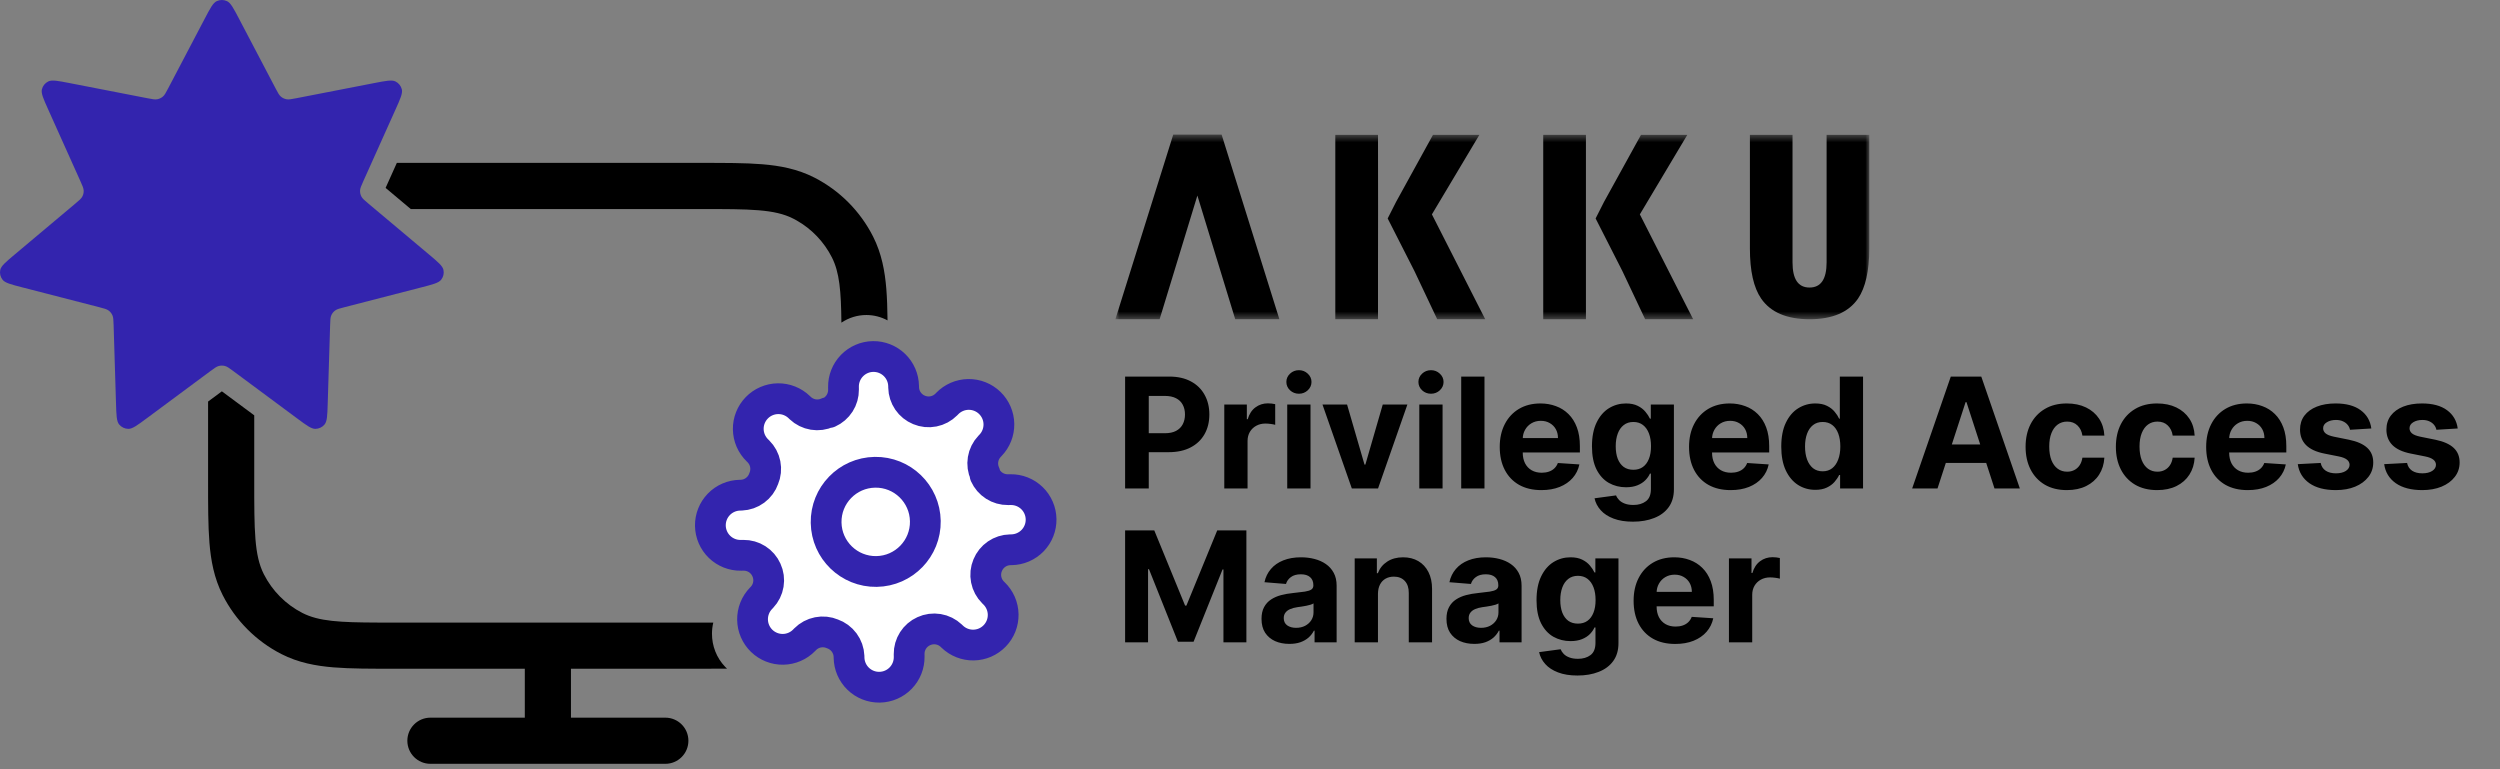
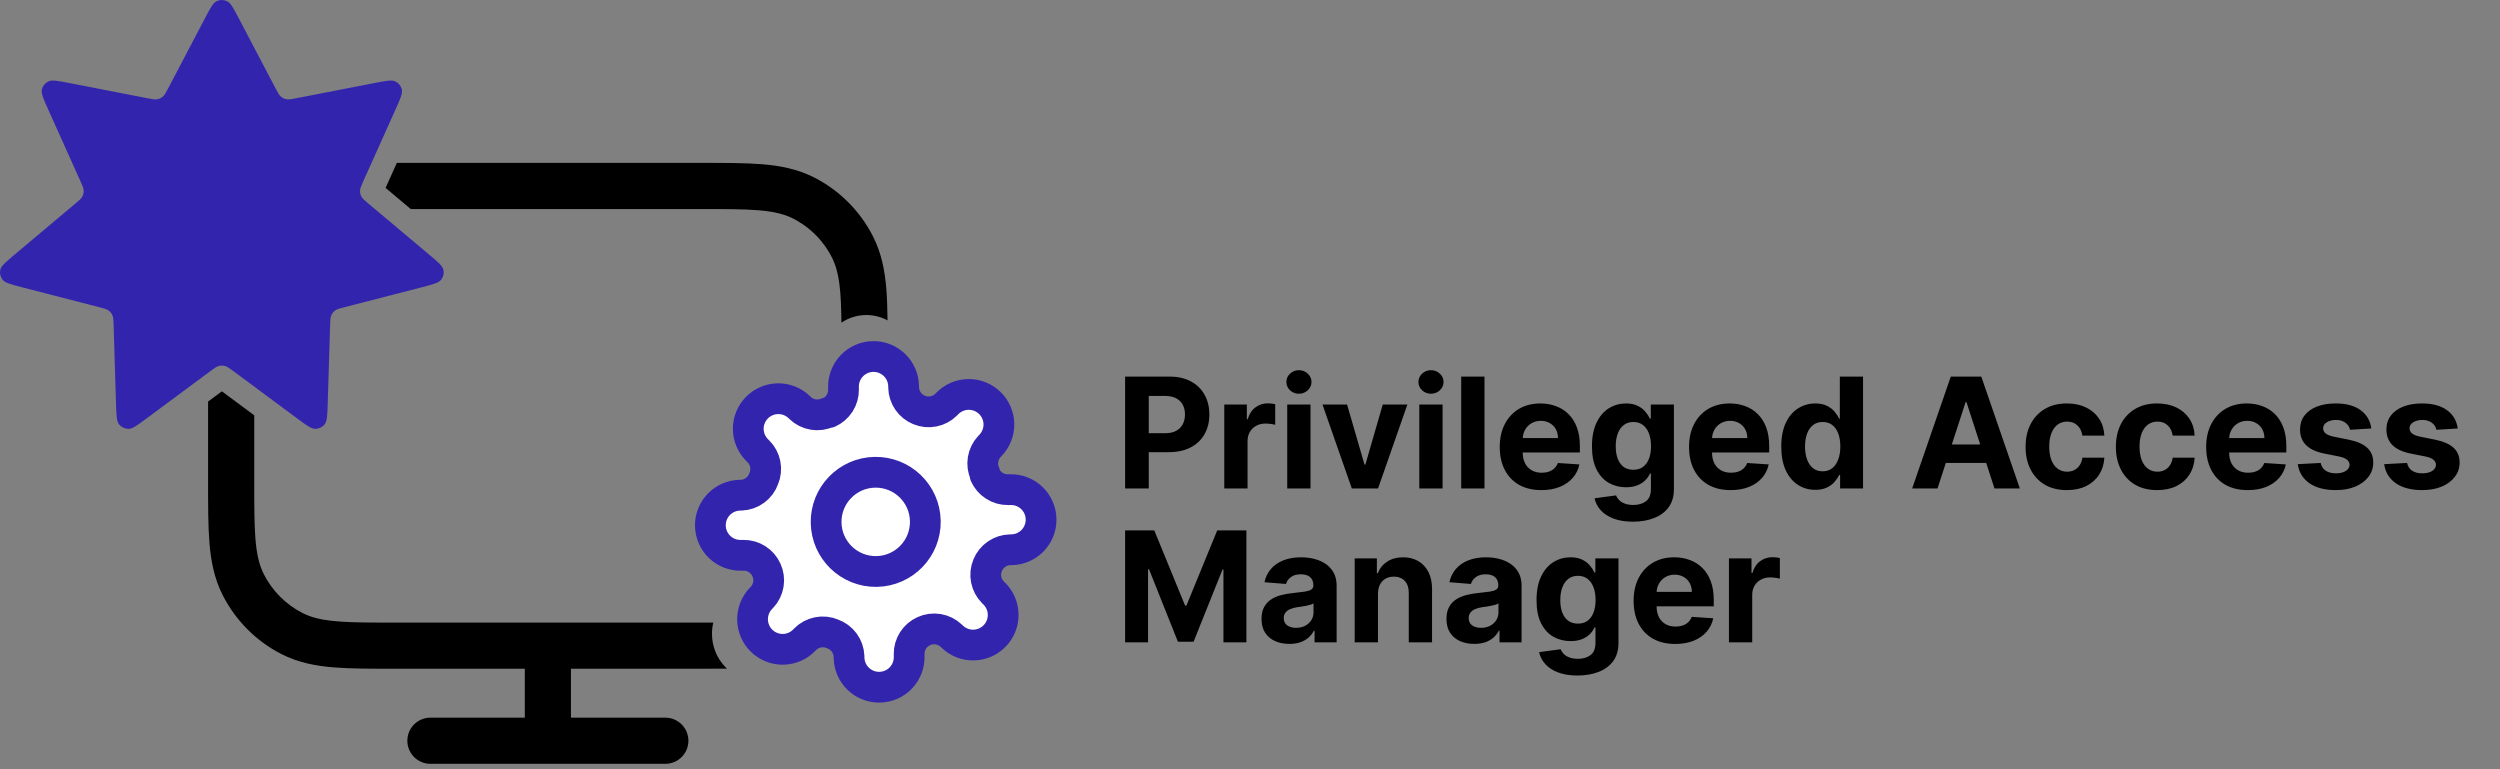
<svg xmlns="http://www.w3.org/2000/svg" width="325" height="100" viewBox="0 0 325 100" fill="none">
  <rect x="0" y="0" width="325" height="100" fill="#808080" stroke="none" />
  <path d="M33.051 53.993V62.504C33.051 68.956 33.051 72.182 34.299 74.647C35.397 76.814 37.149 78.576 39.304 79.681C41.447 80.779 44.171 80.916 49.114 80.934L51.374 80.936H91.074L92.728 80.934C92.617 81.4 92.559 81.879 92.557 82.361C92.552 83.156 92.699 83.946 92.989 84.685C93.279 85.422 93.707 86.096 94.252 86.668V86.669C94.336 86.757 94.422 86.841 94.511 86.924C93.43 86.934 92.284 86.936 91.074 86.936H74.225V93.296H86.493C88.15 93.296 89.493 94.639 89.493 96.296C89.493 97.953 88.15 99.296 86.493 99.296H55.955C54.298 99.296 52.955 97.953 52.955 96.296C52.955 94.639 54.299 93.296 55.955 93.296H68.225V86.936H51.374C48.267 86.936 45.574 86.941 43.361 86.759C41.078 86.571 38.782 86.155 36.567 85.02C33.281 83.336 30.615 80.651 28.946 77.357C27.824 75.142 27.413 72.846 27.227 70.557C27.046 68.336 27.051 65.631 27.051 62.504V52.201L28.843 50.873L33.051 53.993ZM91.074 21.176C94.181 21.176 96.876 21.171 99.088 21.352C101.371 21.54 103.667 21.957 105.882 23.092C109.168 24.776 111.834 27.461 113.502 30.755C114.624 32.971 115.036 35.267 115.222 37.556C115.321 38.778 115.361 40.146 115.38 41.651C114.549 41.203 113.617 40.957 112.655 40.952C111.48 40.946 110.345 41.299 109.383 41.945C109.339 37.834 109.135 35.412 108.149 33.466C107.12 31.434 105.516 29.758 103.544 28.646L103.145 28.432C100.695 27.176 97.488 27.176 91.074 27.176H53.401L50.128 24.427L51.589 21.176H91.074Z" fill="black" />
-   <path d="M113.948 74.293C117.509 74.236 120.35 71.302 120.293 67.74C120.235 64.178 117.302 61.337 113.74 61.395C110.178 61.452 107.337 64.386 107.395 67.948C107.452 71.509 110.386 74.35 113.948 74.293Z" fill="white" />
  <path d="M128.4 73.474C128.149 74.067 128.082 74.722 128.207 75.354C128.333 75.987 128.644 76.567 129.102 77.02L129.221 77.135C129.591 77.493 129.886 77.919 130.09 78.39C130.294 78.862 130.404 79.368 130.412 79.882C130.42 80.396 130.327 80.906 130.138 81.384C129.949 81.861 129.668 82.297 129.31 82.666C128.953 83.035 128.527 83.331 128.056 83.535C127.584 83.739 127.077 83.849 126.564 83.857C126.05 83.865 125.54 83.772 125.062 83.583C124.584 83.394 124.149 83.113 123.78 82.755L123.661 82.64C123.193 82.197 122.603 81.904 121.967 81.799C121.331 81.694 120.679 81.782 120.093 82.052C119.519 82.309 119.033 82.728 118.694 83.258C118.356 83.788 118.179 84.406 118.187 85.035L118.192 85.367C118.209 86.403 117.813 87.404 117.092 88.149C116.371 88.894 115.383 89.322 114.346 89.338C113.31 89.355 112.309 88.959 111.564 88.238C110.819 87.517 110.392 86.529 110.375 85.493L110.372 85.317C110.347 84.67 110.127 84.046 109.742 83.526C109.357 83.006 108.825 82.614 108.214 82.4C107.62 82.149 106.965 82.082 106.333 82.207C105.701 82.333 105.121 82.644 104.667 83.102L104.552 83.221C104.195 83.591 103.769 83.886 103.297 84.09C102.826 84.295 102.319 84.404 101.805 84.412C101.292 84.421 100.781 84.328 100.304 84.138C99.826 83.949 99.39 83.668 99.021 83.311C98.652 82.953 98.357 82.527 98.153 82.056C97.948 81.584 97.839 81.077 97.831 80.564C97.822 80.05 97.915 79.54 98.104 79.062C98.293 78.584 98.575 78.149 98.932 77.78L99.048 77.661C99.491 77.193 99.784 76.603 99.888 75.967C99.993 75.331 99.905 74.679 99.635 74.094C99.378 73.519 98.959 73.033 98.429 72.694C97.899 72.356 97.282 72.179 96.653 72.187L96.321 72.192C95.284 72.209 94.283 71.813 93.538 71.092C92.793 70.371 92.366 69.383 92.349 68.347C92.332 67.31 92.728 66.309 93.449 65.564C94.17 64.82 95.158 64.392 96.195 64.375L96.371 64.372C97.017 64.347 97.641 64.127 98.161 63.742C98.681 63.357 99.074 62.825 99.287 62.214C99.538 61.62 99.605 60.965 99.48 60.333C99.355 59.701 99.043 59.121 98.585 58.667L98.466 58.552C98.097 58.195 97.802 57.769 97.597 57.297C97.393 56.826 97.283 56.319 97.275 55.805C97.267 55.292 97.36 54.781 97.549 54.304C97.738 53.826 98.019 53.39 98.377 53.022C98.734 52.652 99.16 52.357 99.632 52.153C100.103 51.948 100.61 51.839 101.124 51.831C101.637 51.822 102.148 51.915 102.625 52.104C103.103 52.294 103.539 52.575 103.908 52.932L104.027 53.048C104.495 53.491 105.084 53.784 105.72 53.888C106.356 53.993 107.009 53.905 107.594 53.635L107.75 53.633C108.324 53.376 108.811 52.956 109.149 52.427C109.488 51.897 109.665 51.279 109.657 50.65L109.652 50.318C109.635 49.282 110.031 48.281 110.752 47.536C111.473 46.791 112.461 46.363 113.497 46.346C114.534 46.33 115.535 46.726 116.279 47.447C117.024 48.168 117.452 49.156 117.469 50.192L117.472 50.368C117.484 50.997 117.681 51.608 118.036 52.127C118.392 52.646 118.891 53.049 119.473 53.288C120.067 53.538 120.722 53.605 121.354 53.48C121.986 53.355 122.567 53.043 123.02 52.585L123.135 52.466C123.492 52.097 123.919 51.802 124.39 51.597C124.861 51.393 125.368 51.283 125.882 51.275C126.396 51.267 126.906 51.36 127.384 51.549C127.861 51.738 128.297 52.019 128.666 52.377C129.035 52.734 129.33 53.16 129.535 53.632C129.739 54.103 129.849 54.61 129.857 55.124C129.865 55.638 129.772 56.148 129.583 56.625C129.394 57.103 129.113 57.539 128.755 57.908L128.64 58.027C128.197 58.495 127.904 59.084 127.799 59.72C127.694 60.356 127.782 61.009 128.052 61.594L128.055 61.75C128.312 62.324 128.731 62.811 129.261 63.149C129.791 63.488 130.408 63.665 131.037 63.657L131.369 63.652C132.406 63.635 133.407 64.031 134.152 64.752C134.896 65.473 135.324 66.461 135.341 67.497C135.358 68.534 134.962 69.535 134.241 70.279C133.519 71.024 132.532 71.452 131.495 71.469L131.319 71.472C130.691 71.484 130.079 71.681 129.56 72.036C129.042 72.392 128.638 72.891 128.4 73.474Z" fill="white" />
  <path d="M113.948 74.293C117.509 74.236 120.35 71.302 120.293 67.74C120.235 64.178 117.302 61.337 113.74 61.395C110.178 61.452 107.337 64.386 107.395 67.948C107.452 71.509 110.386 74.35 113.948 74.293Z" stroke="#3324AE" stroke-width="4" stroke-linecap="round" stroke-linejoin="round" />
  <path d="M128.4 73.474C128.149 74.067 128.082 74.722 128.207 75.354C128.333 75.987 128.644 76.567 129.102 77.02L129.221 77.135C129.591 77.493 129.886 77.919 130.09 78.39C130.294 78.862 130.404 79.368 130.412 79.882C130.42 80.396 130.327 80.906 130.138 81.384C129.949 81.861 129.668 82.297 129.31 82.666C128.953 83.035 128.527 83.331 128.056 83.535C127.584 83.739 127.077 83.849 126.564 83.857C126.05 83.865 125.54 83.772 125.062 83.583C124.584 83.394 124.149 83.113 123.78 82.755L123.661 82.64C123.193 82.197 122.603 81.904 121.967 81.799C121.331 81.694 120.679 81.782 120.093 82.052C119.519 82.309 119.033 82.728 118.694 83.258C118.356 83.788 118.179 84.406 118.187 85.035L118.192 85.367C118.209 86.403 117.813 87.404 117.092 88.149C116.371 88.894 115.383 89.322 114.346 89.338C113.31 89.355 112.309 88.959 111.564 88.238C110.819 87.517 110.392 86.529 110.375 85.493L110.372 85.317C110.347 84.67 110.127 84.046 109.742 83.526C109.357 83.006 108.825 82.614 108.214 82.4C107.62 82.149 106.965 82.082 106.333 82.207C105.701 82.333 105.121 82.644 104.667 83.102L104.552 83.221C104.195 83.591 103.769 83.886 103.297 84.09C102.826 84.295 102.319 84.404 101.805 84.412C101.292 84.421 100.781 84.328 100.304 84.138C99.826 83.949 99.39 83.668 99.021 83.311C98.652 82.953 98.357 82.527 98.153 82.056C97.948 81.584 97.839 81.077 97.831 80.564C97.822 80.05 97.915 79.54 98.104 79.062C98.293 78.584 98.575 78.149 98.932 77.78L99.048 77.661C99.491 77.193 99.784 76.603 99.888 75.967C99.993 75.331 99.905 74.679 99.635 74.094C99.378 73.519 98.959 73.033 98.429 72.694C97.899 72.356 97.282 72.179 96.653 72.187L96.321 72.192C95.284 72.209 94.283 71.813 93.538 71.092C92.793 70.371 92.366 69.383 92.349 68.347C92.332 67.31 92.728 66.309 93.449 65.564C94.17 64.82 95.158 64.392 96.195 64.375L96.371 64.372C97.017 64.347 97.641 64.127 98.161 63.742C98.681 63.357 99.074 62.825 99.287 62.214C99.538 61.62 99.605 60.965 99.48 60.333C99.355 59.701 99.043 59.121 98.585 58.667L98.466 58.552C98.097 58.195 97.802 57.769 97.597 57.297C97.393 56.826 97.283 56.319 97.275 55.805C97.267 55.292 97.36 54.781 97.549 54.304C97.738 53.826 98.019 53.39 98.377 53.022C98.734 52.652 99.16 52.357 99.632 52.153C100.103 51.948 100.61 51.839 101.124 51.831C101.637 51.822 102.148 51.915 102.625 52.104C103.103 52.294 103.539 52.575 103.908 52.932L104.027 53.048C104.495 53.491 105.084 53.784 105.72 53.888C106.356 53.993 107.009 53.905 107.594 53.635L107.75 53.633C108.324 53.376 108.811 52.956 109.149 52.427C109.488 51.897 109.665 51.279 109.657 50.65L109.652 50.318C109.635 49.282 110.031 48.281 110.752 47.536C111.473 46.791 112.461 46.363 113.497 46.346C114.534 46.33 115.535 46.726 116.279 47.447C117.024 48.168 117.452 49.156 117.469 50.192L117.472 50.368C117.484 50.997 117.681 51.608 118.036 52.127C118.392 52.646 118.891 53.049 119.473 53.288C120.067 53.538 120.722 53.605 121.354 53.48C121.986 53.355 122.567 53.043 123.02 52.585L123.135 52.466C123.492 52.097 123.919 51.802 124.39 51.597C124.861 51.393 125.368 51.283 125.882 51.275C126.396 51.267 126.906 51.36 127.384 51.549C127.861 51.738 128.297 52.019 128.666 52.377C129.035 52.734 129.33 53.16 129.535 53.632C129.739 54.103 129.849 54.61 129.857 55.124C129.865 55.638 129.772 56.148 129.583 56.625C129.394 57.103 129.113 57.539 128.755 57.908L128.64 58.027C128.197 58.495 127.904 59.084 127.799 59.72C127.694 60.356 127.782 61.009 128.052 61.594L128.055 61.75C128.312 62.324 128.731 62.811 129.261 63.149C129.791 63.488 130.408 63.665 131.037 63.657L131.369 63.652C132.406 63.635 133.407 64.031 134.152 64.752C134.896 65.473 135.324 66.461 135.341 67.497C135.358 68.534 134.962 69.535 134.241 70.279C133.519 71.024 132.532 71.452 131.495 71.469L131.319 71.472C130.691 71.484 130.079 71.681 129.56 72.036C129.042 72.392 128.638 72.891 128.4 73.474Z" stroke="#3324AE" stroke-width="4" stroke-linecap="round" stroke-linejoin="round" />
  <path d="M26.615 2.429C27.335 1.056 27.696 0.369 28.179 0.146C28.599 -0.049 29.085 -0.049 29.506 0.146C29.989 0.369 30.349 1.056 31.07 2.429L35.817 11.475C36.128 12.068 36.283 12.364 36.517 12.56C36.722 12.734 36.97 12.852 37.236 12.903C37.536 12.961 37.867 12.897 38.529 12.768L48.633 10.802C50.167 10.504 50.934 10.354 51.411 10.589C51.827 10.793 52.13 11.17 52.239 11.616C52.364 12.129 52.046 12.836 51.411 14.25L47.227 23.565C46.953 24.175 46.816 24.48 46.806 24.783C46.797 25.051 46.858 25.316 46.983 25.553C47.125 25.822 47.382 26.038 47.896 26.47L55.749 33.065C56.941 34.066 57.537 34.567 57.649 35.082C57.747 35.532 57.639 36.001 57.354 36.363C57.027 36.78 56.27 36.975 54.757 37.365L44.792 39.934C44.139 40.102 43.813 40.186 43.568 40.367C43.351 40.527 43.179 40.74 43.07 40.985C42.946 41.262 42.936 41.596 42.916 42.263L42.603 52.453C42.556 54 42.532 54.773 42.194 55.181C41.901 55.537 41.463 55.746 40.999 55.752C40.466 55.758 39.84 55.294 38.589 54.366L30.347 48.255C29.807 47.855 29.537 47.655 29.241 47.578C28.98 47.51 28.705 47.51 28.443 47.578C28.147 47.655 27.877 47.855 27.337 48.255L19.095 54.366C17.844 55.294 17.218 55.758 16.685 55.752C16.221 55.746 15.784 55.537 15.49 55.181C15.152 54.773 15.129 54 15.081 52.453L14.769 42.263C14.748 41.596 14.738 41.262 14.614 40.985C14.505 40.74 14.334 40.527 14.117 40.367C13.871 40.186 13.545 40.102 12.892 39.934L2.927 37.365C1.414 36.975 0.658 36.78 0.331 36.363C0.046 36.001 -0.063 35.532 0.035 35.082C0.148 34.567 0.744 34.066 1.936 33.065L9.788 26.47C10.302 26.038 10.559 25.822 10.701 25.553C10.826 25.316 10.888 25.051 10.879 24.783C10.869 24.48 10.732 24.175 10.458 23.565L6.273 14.25C5.638 12.836 5.321 12.129 5.446 11.616C5.554 11.17 5.857 10.793 6.273 10.589C6.75 10.354 7.517 10.504 9.051 10.802L19.155 12.768C19.817 12.897 20.148 12.961 20.449 12.903C20.714 12.852 20.962 12.734 21.168 12.56C21.401 12.364 21.556 12.068 21.867 11.475L26.615 2.429Z" fill="#3324AE" />
  <mask id="mask0_4877_72810" style="mask-type:luminance" maskUnits="userSpaceOnUse" x="145" y="17" width="98" height="25">
-     <path d="M243 17.5H145V41.5H243V17.5Z" fill="white" />
-   </mask>
+     </mask>
  <g mask="url(#mask0_4877_72810)">
-     <path d="M158.08 17.5H152.52L145 41.5H150.75L155.66 25.42L160.58 41.5H166.32L158.81 17.5H158.08Z" fill="black" />
+     <path d="M158.08 17.5H152.52L145 41.5H150.75L155.66 25.42L160.58 41.5L158.81 17.5H158.08Z" fill="black" />
    <path d="M192.308 17.53H186.288L181.488 26.25L180.398 28.4L183.868 35.22L186.838 41.5H193.078L186.148 27.87L192.318 17.53H192.308Z" fill="black" />
-     <path d="M179.14 17.53H173.59V41.5H179.14V34.76L179.15 26.97V27L179.14 17.53Z" fill="black" />
    <path d="M219.34 17.53H213.33L208.52 26.25L207.43 28.4L210.9 35.22L213.87 41.5H220.11L213.18 27.87L219.35 17.53H219.34Z" fill="black" />
    <path d="M206.171 17.53H200.621V41.5H206.171V34.76V26.97V27V17.53Z" fill="black" />
-     <path d="M237.458 17.53V34.11C237.458 36.29 236.718 37.38 235.238 37.38C233.758 37.38 233.028 36.29 233.028 34.11V17.53H227.488V32.3C227.488 35.22 227.968 37.38 228.948 38.81C230.178 40.6 232.288 41.5 235.248 41.5C238.208 41.5 240.318 40.6 241.548 38.81C242.508 37.39 243.008 35.22 243.008 32.3V17.53H237.468H237.458Z" fill="black" />
  </g>
  <path d="M146.264 63.5V48.955H152.003C153.106 48.955 154.046 49.165 154.822 49.587C155.599 50.003 156.191 50.583 156.598 51.327C157.01 52.065 157.216 52.918 157.216 53.883C157.216 54.849 157.008 55.702 156.591 56.44C156.174 57.179 155.571 57.754 154.78 58.166C153.994 58.578 153.042 58.784 151.925 58.784H148.267V56.32H151.428C152.019 56.32 152.507 56.218 152.891 56.014C153.279 55.806 153.568 55.519 153.757 55.155C153.951 54.785 154.048 54.362 154.048 53.883C154.048 53.401 153.951 52.979 153.757 52.619C153.568 52.255 153.279 51.973 152.891 51.774C152.502 51.571 152.01 51.469 151.413 51.469H149.339V63.5H146.264ZM159.157 63.5V52.591H162.09V54.494H162.203C162.402 53.817 162.736 53.306 163.205 52.96C163.674 52.61 164.213 52.435 164.824 52.435C164.976 52.435 165.139 52.444 165.314 52.463C165.489 52.482 165.643 52.508 165.776 52.541V55.226C165.634 55.183 165.437 55.145 165.186 55.112C164.935 55.079 164.706 55.062 164.498 55.062C164.052 55.062 163.655 55.16 163.304 55.354C162.959 55.543 162.684 55.808 162.48 56.149C162.282 56.49 162.182 56.883 162.182 57.328V63.5H159.157ZM167.34 63.5V52.591H170.366V63.5H167.34ZM168.86 51.185C168.41 51.185 168.024 51.035 167.702 50.737C167.385 50.434 167.227 50.072 167.227 49.651C167.227 49.234 167.385 48.876 167.702 48.578C168.024 48.275 168.41 48.124 168.86 48.124C169.31 48.124 169.693 48.275 170.011 48.578C170.333 48.876 170.494 49.234 170.494 49.651C170.494 50.072 170.333 50.434 170.011 50.737C169.693 51.035 169.31 51.185 168.86 51.185ZM182.96 52.591L179.146 63.5H175.737L171.923 52.591H175.119L177.385 60.396H177.498L179.757 52.591H182.96ZM184.508 63.5V52.591H187.534V63.5H184.508ZM186.028 51.185C185.578 51.185 185.192 51.035 184.87 50.737C184.553 50.434 184.395 50.072 184.395 49.651C184.395 49.234 184.553 48.876 184.87 48.578C185.192 48.275 185.578 48.124 186.028 48.124C186.478 48.124 186.861 48.275 187.179 48.578C187.501 48.876 187.662 49.234 187.662 49.651C187.662 50.072 187.501 50.434 187.179 50.737C186.861 51.035 186.478 51.185 186.028 51.185ZM192.983 48.955V63.5H189.957V48.955H192.983ZM200.378 63.713C199.256 63.713 198.29 63.486 197.48 63.031C196.676 62.572 196.055 61.923 195.62 61.085C195.184 60.242 194.966 59.246 194.966 58.095C194.966 56.973 195.184 55.988 195.62 55.141C196.055 54.293 196.668 53.633 197.459 53.159C198.255 52.686 199.187 52.449 200.257 52.449C200.977 52.449 201.647 52.565 202.267 52.797C202.892 53.024 203.437 53.367 203.901 53.827C204.37 54.286 204.734 54.864 204.995 55.56C205.255 56.251 205.385 57.061 205.385 57.989V58.82H196.174V56.945H202.537C202.537 56.509 202.443 56.123 202.253 55.787C202.064 55.451 201.801 55.188 201.465 54.999C201.133 54.804 200.748 54.707 200.307 54.707C199.848 54.707 199.441 54.814 199.086 55.027C198.735 55.235 198.461 55.517 198.262 55.872C198.063 56.222 197.961 56.613 197.956 57.044V58.827C197.956 59.367 198.056 59.833 198.255 60.226C198.458 60.619 198.745 60.922 199.114 61.135C199.483 61.348 199.921 61.455 200.428 61.455C200.764 61.455 201.072 61.407 201.351 61.312C201.631 61.218 201.87 61.076 202.069 60.886C202.267 60.697 202.419 60.465 202.523 60.19L205.321 60.375C205.179 61.047 204.888 61.635 204.448 62.136C204.012 62.633 203.449 63.022 202.757 63.301C202.071 63.576 201.278 63.713 200.378 63.713ZM212.275 67.818C211.294 67.818 210.454 67.683 209.753 67.413C209.057 67.148 208.503 66.786 208.091 66.327C207.679 65.867 207.412 65.351 207.289 64.778L210.087 64.402C210.172 64.62 210.307 64.823 210.492 65.013C210.676 65.202 210.92 65.354 211.223 65.467C211.531 65.586 211.905 65.645 212.346 65.645C213.004 65.645 213.546 65.484 213.972 65.162C214.403 64.845 214.618 64.312 214.618 63.564V61.568H214.49C214.358 61.871 214.159 62.158 213.894 62.428C213.629 62.697 213.288 62.918 212.871 63.088C212.454 63.258 211.957 63.344 211.38 63.344C210.56 63.344 209.815 63.154 209.142 62.776C208.475 62.392 207.942 61.807 207.544 61.021C207.151 60.231 206.955 59.231 206.955 58.024C206.955 56.788 207.156 55.756 207.559 54.928C207.961 54.099 208.496 53.479 209.164 53.067C209.836 52.655 210.572 52.449 211.373 52.449C211.983 52.449 212.495 52.553 212.907 52.761C213.319 52.965 213.65 53.221 213.901 53.528C214.157 53.831 214.353 54.13 214.49 54.423H214.604V52.591H217.608V63.606C217.608 64.535 217.381 65.311 216.926 65.936C216.472 66.561 215.842 67.03 215.037 67.342C214.237 67.66 213.316 67.818 212.275 67.818ZM212.338 61.071C212.826 61.071 213.238 60.95 213.574 60.709C213.915 60.463 214.176 60.112 214.355 59.658C214.54 59.198 214.632 58.649 214.632 58.01C214.632 57.371 214.542 56.817 214.363 56.348C214.183 55.874 213.922 55.508 213.581 55.247C213.24 54.987 212.826 54.856 212.338 54.856C211.841 54.856 211.422 54.992 211.081 55.261C210.74 55.526 210.482 55.896 210.307 56.369C210.132 56.843 210.044 57.39 210.044 58.01C210.044 58.64 210.132 59.184 210.307 59.644C210.487 60.098 210.745 60.451 211.081 60.702C211.422 60.948 211.841 61.071 212.338 61.071ZM224.988 63.713C223.865 63.713 222.9 63.486 222.09 63.031C221.285 62.572 220.665 61.923 220.229 61.085C219.793 60.242 219.576 59.246 219.576 58.095C219.576 56.973 219.793 55.988 220.229 55.141C220.665 54.293 221.278 53.633 222.069 53.159C222.864 52.686 223.797 52.449 224.867 52.449C225.587 52.449 226.257 52.565 226.877 52.797C227.502 53.024 228.046 53.367 228.51 53.827C228.979 54.286 229.344 54.864 229.604 55.56C229.864 56.251 229.995 57.061 229.995 57.989V58.82H220.783V56.945H227.147C227.147 56.509 227.052 56.123 226.863 55.787C226.673 55.451 226.41 55.188 226.074 54.999C225.743 54.804 225.357 54.707 224.917 54.707C224.457 54.707 224.05 54.814 223.695 55.027C223.345 55.235 223.07 55.517 222.871 55.872C222.672 56.222 222.57 56.613 222.566 57.044V58.827C222.566 59.367 222.665 59.833 222.864 60.226C223.068 60.619 223.354 60.922 223.723 61.135C224.093 61.348 224.531 61.455 225.037 61.455C225.373 61.455 225.681 61.407 225.961 61.312C226.24 61.218 226.479 61.076 226.678 60.886C226.877 60.697 227.028 60.465 227.132 60.19L229.931 60.375C229.789 61.047 229.498 61.635 229.057 62.136C228.622 62.633 228.058 63.022 227.367 63.301C226.68 63.576 225.887 63.713 224.988 63.713ZM235.989 63.678C235.16 63.678 234.41 63.465 233.738 63.038C233.07 62.608 232.54 61.975 232.147 61.142C231.758 60.304 231.564 59.276 231.564 58.06C231.564 56.81 231.766 55.77 232.168 54.942C232.57 54.108 233.105 53.486 233.773 53.074C234.445 52.657 235.182 52.449 235.982 52.449C236.593 52.449 237.102 52.553 237.509 52.761C237.921 52.965 238.252 53.221 238.503 53.528C238.759 53.831 238.953 54.13 239.086 54.423H239.178V48.955H242.196V63.5H239.213V61.753H239.086C238.944 62.056 238.742 62.356 238.482 62.655C238.226 62.948 237.892 63.192 237.48 63.386C237.073 63.581 236.576 63.678 235.989 63.678ZM236.948 61.27C237.435 61.27 237.847 61.137 238.184 60.872C238.525 60.602 238.785 60.226 238.965 59.743C239.15 59.26 239.242 58.694 239.242 58.045C239.242 57.397 239.152 56.833 238.972 56.355C238.792 55.877 238.532 55.508 238.191 55.247C237.85 54.987 237.435 54.856 236.948 54.856C236.451 54.856 236.032 54.992 235.691 55.261C235.35 55.531 235.092 55.905 234.917 56.383C234.741 56.862 234.654 57.416 234.654 58.045C234.654 58.68 234.741 59.241 234.917 59.729C235.096 60.212 235.355 60.59 235.691 60.865C236.032 61.135 236.451 61.27 236.948 61.27ZM251.877 63.5H248.581L253.603 48.955H257.566L262.58 63.5H259.284L255.641 52.278H255.527L251.877 63.5ZM251.671 57.783H259.455V60.183H251.671V57.783ZM268.695 63.713C267.578 63.713 266.616 63.476 265.811 63.003C265.011 62.525 264.396 61.862 263.965 61.014C263.539 60.167 263.326 59.191 263.326 58.088C263.326 56.971 263.541 55.99 263.972 55.148C264.408 54.3 265.025 53.64 265.826 53.166C266.626 52.688 267.578 52.449 268.681 52.449C269.632 52.449 270.466 52.622 271.181 52.967C271.896 53.313 272.462 53.798 272.878 54.423C273.295 55.048 273.525 55.782 273.567 56.625H270.712C270.632 56.081 270.418 55.642 270.073 55.311C269.732 54.975 269.284 54.807 268.73 54.807C268.262 54.807 267.852 54.935 267.502 55.19C267.156 55.441 266.886 55.808 266.692 56.291C266.498 56.774 266.401 57.359 266.401 58.045C266.401 58.742 266.496 59.333 266.685 59.821C266.879 60.309 267.151 60.68 267.502 60.936C267.852 61.192 268.262 61.32 268.73 61.32C269.076 61.32 269.386 61.249 269.661 61.106C269.94 60.965 270.17 60.758 270.35 60.489C270.534 60.214 270.655 59.885 270.712 59.501H273.567C273.52 60.335 273.292 61.069 272.885 61.703C272.483 62.333 271.926 62.825 271.216 63.18C270.506 63.535 269.666 63.713 268.695 63.713ZM280.433 63.713C279.316 63.713 278.355 63.476 277.55 63.003C276.75 62.525 276.134 61.862 275.703 61.014C275.277 60.167 275.064 59.191 275.064 58.088C275.064 56.971 275.279 55.99 275.71 55.148C276.146 54.3 276.764 53.64 277.564 53.166C278.364 52.688 279.316 52.449 280.419 52.449C281.371 52.449 282.204 52.622 282.919 52.967C283.634 53.313 284.2 53.798 284.616 54.423C285.033 55.048 285.263 55.782 285.305 56.625H282.45C282.37 56.081 282.157 55.642 281.811 55.311C281.47 54.975 281.023 54.807 280.469 54.807C280 54.807 279.59 54.935 279.24 55.19C278.894 55.441 278.625 55.808 278.43 56.291C278.236 56.774 278.139 57.359 278.139 58.045C278.139 58.742 278.234 59.333 278.423 59.821C278.617 60.309 278.89 60.68 279.24 60.936C279.59 61.192 280 61.32 280.469 61.32C280.814 61.32 281.125 61.249 281.399 61.106C281.679 60.965 281.908 60.758 282.088 60.489C282.273 60.214 282.393 59.885 282.45 59.501H285.305C285.258 60.335 285.031 61.069 284.624 61.703C284.221 62.333 283.665 62.825 282.955 63.18C282.244 63.535 281.404 63.713 280.433 63.713ZM292.214 63.713C291.092 63.713 290.126 63.486 289.316 63.031C288.511 62.572 287.891 61.923 287.456 61.085C287.02 60.242 286.802 59.246 286.802 58.095C286.802 56.973 287.02 55.988 287.456 55.141C287.891 54.293 288.504 53.633 289.295 53.159C290.091 52.686 291.023 52.449 292.093 52.449C292.813 52.449 293.483 52.565 294.103 52.797C294.728 53.024 295.273 53.367 295.737 53.827C296.206 54.286 296.57 54.864 296.831 55.56C297.091 56.251 297.221 57.061 297.221 57.989V58.82H288.01V56.945H294.373C294.373 56.509 294.279 56.123 294.089 55.787C293.9 55.451 293.637 55.188 293.301 54.999C292.969 54.804 292.583 54.707 292.143 54.707C291.684 54.707 291.277 54.814 290.922 55.027C290.571 55.235 290.297 55.517 290.098 55.872C289.899 56.222 289.797 56.613 289.792 57.044V58.827C289.792 59.367 289.892 59.833 290.091 60.226C290.294 60.619 290.581 60.922 290.95 61.135C291.319 61.348 291.757 61.455 292.264 61.455C292.6 61.455 292.908 61.407 293.187 61.312C293.467 61.218 293.706 61.076 293.904 60.886C294.103 60.697 294.255 60.465 294.359 60.19L297.157 60.375C297.015 61.047 296.724 61.635 296.284 62.136C295.848 62.633 295.285 63.022 294.593 63.301C293.907 63.576 293.114 63.713 292.214 63.713ZM308.272 55.702L305.502 55.872C305.455 55.635 305.353 55.422 305.197 55.233C305.041 55.039 304.835 54.885 304.579 54.771C304.328 54.653 304.028 54.594 303.677 54.594C303.208 54.594 302.813 54.693 302.491 54.892C302.169 55.086 302.008 55.347 302.008 55.673C302.008 55.934 302.112 56.154 302.321 56.334C302.529 56.514 302.886 56.658 303.393 56.767L305.368 57.165C306.428 57.383 307.219 57.733 307.74 58.216C308.261 58.699 308.521 59.333 308.521 60.119C308.521 60.834 308.31 61.462 307.889 62.001C307.472 62.541 306.899 62.963 306.17 63.266C305.446 63.564 304.61 63.713 303.663 63.713C302.219 63.713 301.068 63.412 300.211 62.811C299.359 62.205 298.859 61.381 298.713 60.34L301.689 60.183C301.779 60.624 301.996 60.96 302.342 61.192C302.688 61.419 303.13 61.533 303.67 61.533C304.2 61.533 304.627 61.431 304.949 61.227C305.275 61.019 305.441 60.751 305.446 60.425C305.441 60.15 305.325 59.925 305.098 59.75C304.87 59.57 304.52 59.433 304.047 59.338L302.157 58.962C301.092 58.749 300.299 58.379 299.778 57.854C299.262 57.328 299.004 56.658 299.004 55.844C299.004 55.143 299.193 54.539 299.572 54.033C299.956 53.526 300.493 53.135 301.184 52.861C301.88 52.586 302.695 52.449 303.627 52.449C305.005 52.449 306.09 52.74 306.88 53.322C307.676 53.905 308.14 54.698 308.272 55.702ZM319.503 55.702L316.733 55.872C316.686 55.635 316.584 55.422 316.428 55.233C316.271 55.039 316.065 54.885 315.81 54.771C315.559 54.653 315.258 54.594 314.908 54.594C314.439 54.594 314.044 54.693 313.722 54.892C313.4 55.086 313.239 55.347 313.239 55.673C313.239 55.934 313.343 56.154 313.551 56.334C313.759 56.514 314.117 56.658 314.624 56.767L316.598 57.165C317.659 57.383 318.449 57.733 318.97 58.216C319.491 58.699 319.751 59.333 319.751 60.119C319.751 60.834 319.541 61.462 319.119 62.001C318.703 62.541 318.13 62.963 317.401 63.266C316.676 63.564 315.84 63.713 314.893 63.713C313.449 63.713 312.299 63.412 311.442 62.811C310.589 62.205 310.09 61.381 309.943 60.34L312.919 60.183C313.009 60.624 313.227 60.96 313.572 61.192C313.918 61.419 314.361 61.533 314.901 61.533C315.431 61.533 315.857 61.431 316.179 61.227C316.506 61.019 316.671 60.751 316.676 60.425C316.671 60.15 316.555 59.925 316.328 59.75C316.101 59.57 315.75 59.433 315.277 59.338L313.388 58.962C312.322 58.749 311.529 58.379 311.009 57.854C310.492 57.328 310.234 56.658 310.234 55.844C310.234 55.143 310.424 54.539 310.803 54.033C311.186 53.526 311.723 53.135 312.415 52.861C313.111 52.586 313.925 52.449 314.858 52.449C316.236 52.449 317.32 52.74 318.111 53.322C318.906 53.905 319.37 54.698 319.503 55.702ZM146.264 68.954H150.057L154.062 78.727H154.233L158.239 68.954H162.031V83.5H159.048V74.033H158.928L155.163 83.429H153.132L149.368 73.997H149.247V83.5H146.264V68.954ZM167.619 83.706C166.923 83.706 166.303 83.585 165.758 83.344C165.214 83.097 164.783 82.735 164.466 82.257C164.153 81.774 163.997 81.173 163.997 80.453C163.997 79.847 164.108 79.338 164.331 78.926C164.553 78.514 164.856 78.183 165.24 77.932C165.623 77.681 166.059 77.492 166.547 77.364C167.039 77.236 167.555 77.146 168.095 77.094C168.729 77.028 169.241 76.966 169.629 76.909C170.017 76.847 170.299 76.758 170.474 76.639C170.649 76.521 170.737 76.346 170.737 76.114V76.071C170.737 75.621 170.595 75.273 170.311 75.027C170.031 74.781 169.634 74.658 169.118 74.658C168.573 74.658 168.14 74.778 167.818 75.02C167.496 75.257 167.283 75.555 167.179 75.915L164.38 75.688C164.522 75.025 164.802 74.452 165.218 73.969C165.635 73.481 166.172 73.107 166.831 72.847C167.493 72.581 168.261 72.449 169.132 72.449C169.738 72.449 170.318 72.52 170.872 72.662C171.431 72.804 171.925 73.024 172.356 73.322C172.792 73.621 173.135 74.004 173.386 74.473C173.637 74.937 173.762 75.493 173.762 76.142V83.5H170.893V81.987H170.808C170.633 82.328 170.398 82.629 170.105 82.889C169.811 83.145 169.458 83.346 169.047 83.493C168.635 83.635 168.159 83.706 167.619 83.706ZM168.485 81.618C168.931 81.618 169.324 81.53 169.664 81.355C170.005 81.175 170.273 80.934 170.467 80.631C170.661 80.328 170.758 79.984 170.758 79.601V78.443C170.663 78.505 170.533 78.562 170.368 78.614C170.207 78.661 170.024 78.706 169.821 78.749C169.617 78.787 169.413 78.822 169.21 78.855C169.006 78.883 168.822 78.91 168.656 78.933C168.301 78.985 167.991 79.068 167.725 79.182C167.46 79.296 167.254 79.449 167.108 79.644C166.961 79.833 166.887 80.07 166.887 80.354C166.887 80.766 167.037 81.081 167.335 81.298C167.638 81.511 168.021 81.618 168.485 81.618ZM179.135 77.193V83.5H176.11V72.591H178.993V74.516H179.121C179.363 73.881 179.767 73.379 180.336 73.01C180.904 72.636 181.593 72.449 182.402 72.449C183.16 72.449 183.82 72.615 184.384 72.946C184.947 73.278 185.385 73.751 185.698 74.367C186.01 74.977 186.167 75.706 186.167 76.554V83.5H183.141V77.094C183.146 76.426 182.975 75.905 182.63 75.531C182.284 75.153 181.808 74.963 181.202 74.963C180.795 74.963 180.435 75.051 180.123 75.226C179.815 75.401 179.573 75.657 179.398 75.993C179.228 76.324 179.14 76.724 179.135 77.193ZM191.662 83.706C190.966 83.706 190.346 83.585 189.801 83.344C189.257 83.097 188.826 82.735 188.509 82.257C188.196 81.774 188.04 81.173 188.04 80.453C188.04 79.847 188.151 79.338 188.374 78.926C188.596 78.514 188.899 78.183 189.283 77.932C189.666 77.681 190.102 77.492 190.589 77.364C191.082 77.236 191.598 77.146 192.138 77.094C192.772 77.028 193.284 76.966 193.672 76.909C194.06 76.847 194.342 76.758 194.517 76.639C194.692 76.521 194.78 76.346 194.78 76.114V76.071C194.78 75.621 194.638 75.273 194.354 75.027C194.074 74.781 193.677 74.658 193.161 74.658C192.616 74.658 192.183 74.778 191.861 75.02C191.539 75.257 191.326 75.555 191.222 75.915L188.423 75.688C188.565 75.025 188.845 74.452 189.261 73.969C189.678 73.481 190.215 73.107 190.874 72.847C191.536 72.581 192.304 72.449 193.175 72.449C193.781 72.449 194.361 72.52 194.915 72.662C195.473 72.804 195.968 73.024 196.399 73.322C196.835 73.621 197.178 74.004 197.429 74.473C197.68 74.937 197.805 75.493 197.805 76.142V83.5H194.936V81.987H194.851C194.676 82.328 194.441 82.629 194.148 82.889C193.854 83.145 193.501 83.346 193.089 83.493C192.678 83.635 192.202 83.706 191.662 83.706ZM192.528 81.618C192.973 81.618 193.366 81.53 193.707 81.355C194.048 81.175 194.316 80.934 194.51 80.631C194.704 80.328 194.801 79.984 194.801 79.601V78.443C194.706 78.505 194.576 78.562 194.411 78.614C194.25 78.661 194.067 78.706 193.864 78.749C193.66 78.787 193.456 78.822 193.253 78.855C193.049 78.883 192.865 78.91 192.699 78.933C192.344 78.985 192.034 79.068 191.768 79.182C191.503 79.296 191.297 79.449 191.151 79.644C191.004 79.833 190.93 80.07 190.93 80.354C190.93 80.766 191.08 81.081 191.378 81.298C191.681 81.511 192.064 81.618 192.528 81.618ZM205.067 87.818C204.087 87.818 203.247 87.683 202.546 87.413C201.85 87.148 201.296 86.786 200.884 86.327C200.472 85.867 200.205 85.351 200.082 84.778L202.88 84.402C202.965 84.62 203.1 84.823 203.285 85.013C203.469 85.202 203.713 85.354 204.016 85.467C204.324 85.586 204.698 85.645 205.138 85.645C205.797 85.645 206.339 85.484 206.765 85.162C207.196 84.845 207.411 84.312 207.411 83.564V81.568H207.283C207.151 81.871 206.952 82.158 206.687 82.428C206.422 82.697 206.081 82.918 205.664 83.088C205.247 83.258 204.75 83.344 204.173 83.344C203.353 83.344 202.608 83.154 201.935 82.776C201.268 82.392 200.735 81.807 200.337 81.021C199.944 80.231 199.748 79.231 199.748 78.024C199.748 76.788 199.949 75.756 200.352 74.928C200.754 74.099 201.289 73.479 201.957 73.067C202.629 72.655 203.365 72.449 204.165 72.449C204.776 72.449 205.288 72.553 205.7 72.761C206.112 72.965 206.443 73.221 206.694 73.528C206.95 73.831 207.146 74.13 207.283 74.423H207.397V72.591H210.401V83.606C210.401 84.535 210.174 85.311 209.719 85.936C209.265 86.561 208.635 87.03 207.83 87.342C207.03 87.66 206.109 87.818 205.067 87.818ZM205.131 81.071C205.619 81.071 206.031 80.95 206.367 80.709C206.708 80.463 206.969 80.112 207.148 79.658C207.333 79.198 207.425 78.649 207.425 78.01C207.425 77.371 207.335 76.817 207.156 76.348C206.976 75.874 206.715 75.508 206.374 75.247C206.033 74.987 205.619 74.856 205.131 74.856C204.634 74.856 204.215 74.992 203.874 75.261C203.533 75.526 203.275 75.896 203.1 76.369C202.925 76.843 202.837 77.39 202.837 78.01C202.837 78.64 202.925 79.184 203.1 79.644C203.28 80.098 203.538 80.451 203.874 80.702C204.215 80.948 204.634 81.071 205.131 81.071ZM217.781 83.713C216.658 83.713 215.692 83.486 214.883 83.031C214.078 82.572 213.458 81.923 213.022 81.085C212.586 80.242 212.369 79.246 212.369 78.095C212.369 76.973 212.586 75.988 213.022 75.141C213.458 74.293 214.071 73.633 214.862 73.159C215.657 72.686 216.59 72.449 217.66 72.449C218.379 72.449 219.049 72.565 219.67 72.797C220.295 73.024 220.839 73.367 221.303 73.827C221.772 74.286 222.137 74.864 222.397 75.56C222.657 76.251 222.788 77.061 222.788 77.989V78.82H213.576V76.945H219.94C219.94 76.509 219.845 76.123 219.656 75.787C219.466 75.451 219.203 75.188 218.867 74.999C218.536 74.805 218.15 74.707 217.71 74.707C217.25 74.707 216.843 74.814 216.488 75.027C216.138 75.235 215.863 75.517 215.664 75.872C215.465 76.222 215.363 76.613 215.359 77.044V78.827C215.359 79.367 215.458 79.833 215.657 80.226C215.861 80.619 216.147 80.922 216.516 81.135C216.886 81.348 217.324 81.454 217.83 81.454C218.166 81.454 218.474 81.407 218.754 81.312C219.033 81.218 219.272 81.076 219.471 80.886C219.67 80.697 219.821 80.465 219.925 80.19L222.724 80.375C222.582 81.047 222.29 81.635 221.85 82.136C221.415 82.633 220.851 83.022 220.16 83.301C219.473 83.576 218.68 83.713 217.781 83.713ZM224.762 83.5V72.591H227.695V74.494H227.809C228.008 73.817 228.342 73.306 228.81 72.96C229.279 72.61 229.819 72.435 230.43 72.435C230.581 72.435 230.745 72.444 230.92 72.463C231.095 72.482 231.249 72.508 231.381 72.541V75.226C231.239 75.183 231.043 75.145 230.792 75.112C230.541 75.079 230.311 75.062 230.103 75.062C229.658 75.062 229.26 75.16 228.91 75.354C228.564 75.543 228.29 75.808 228.086 76.149C227.887 76.49 227.788 76.883 227.788 77.328V83.5H224.762Z" fill="black" />
</svg>